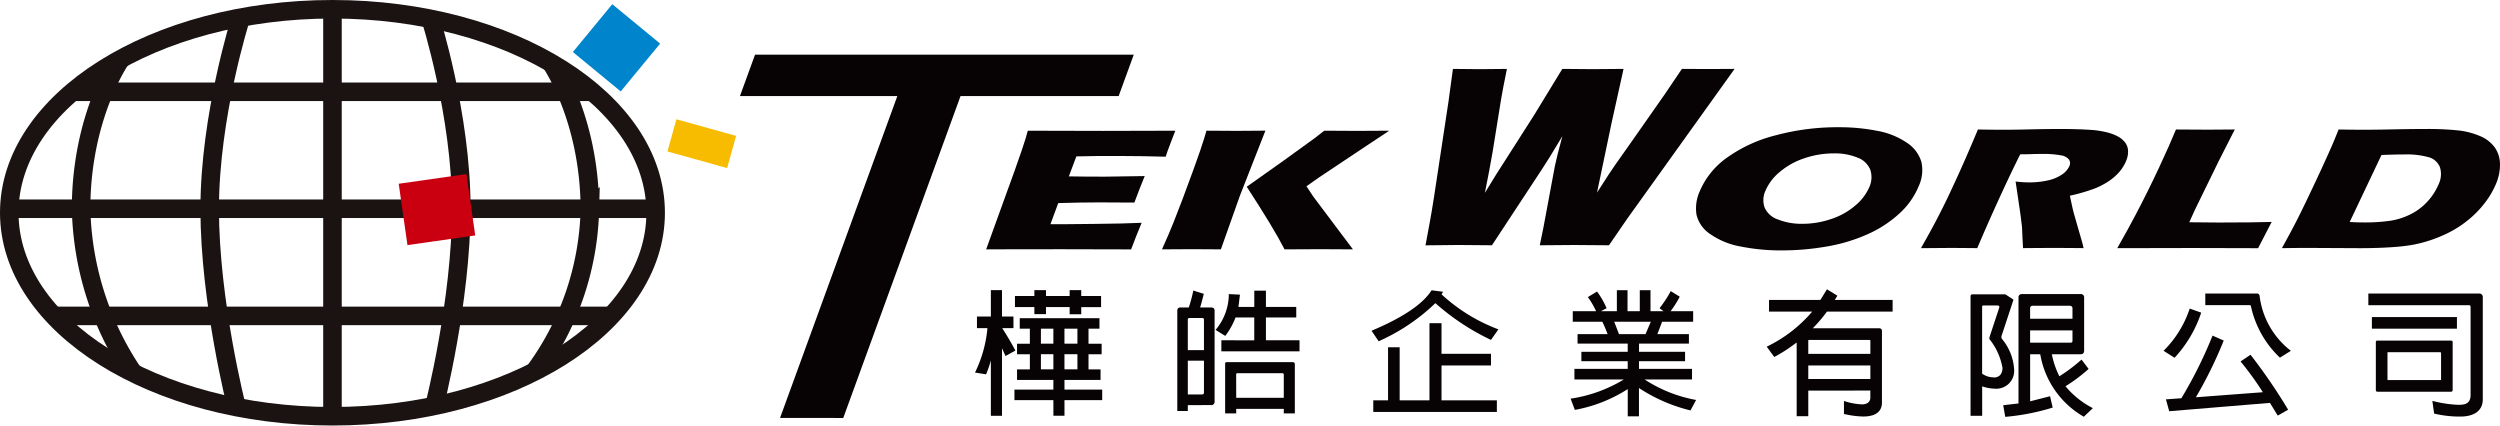
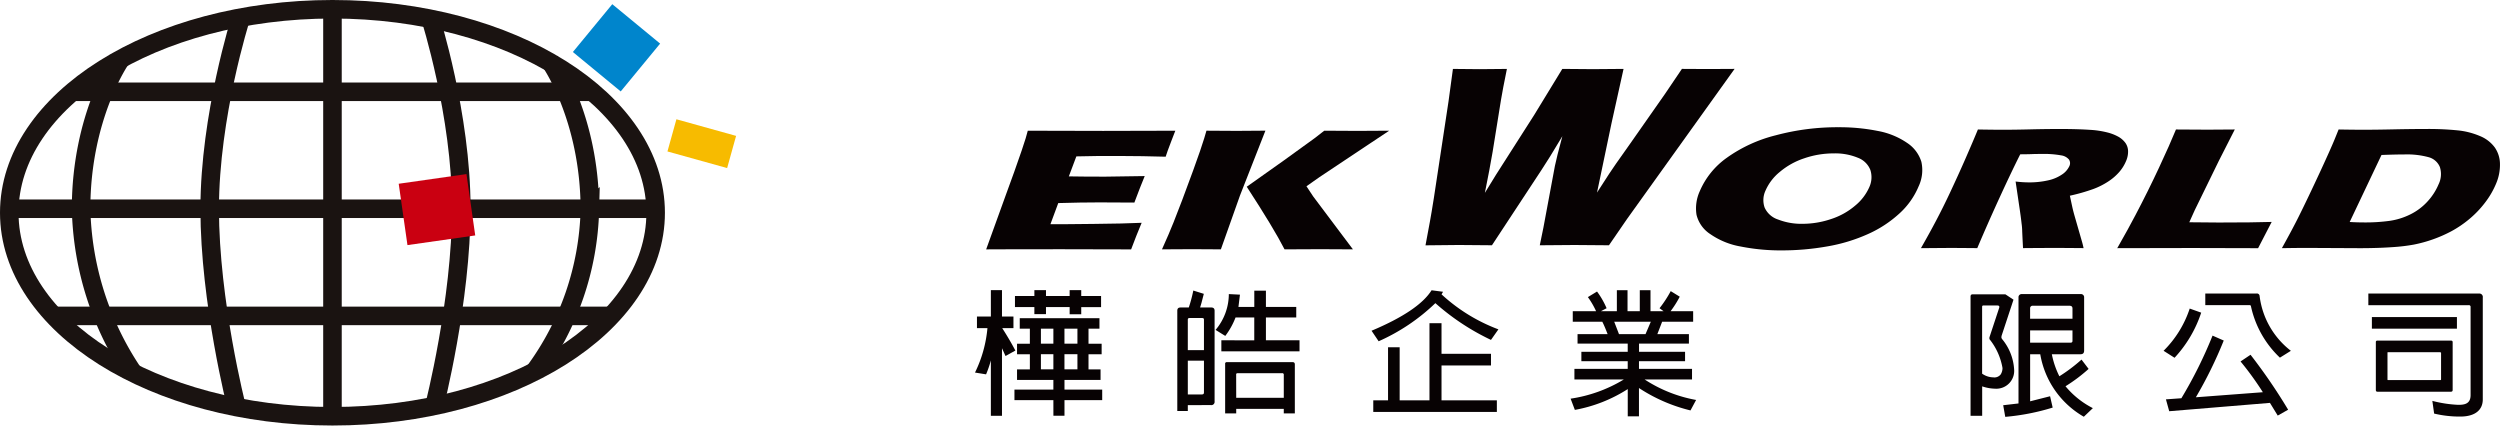
<svg xmlns="http://www.w3.org/2000/svg" width="269.735" height="45.912" viewBox="0 0 269.735 45.912">
  <g id="组_115" data-name="组 115" transform="translate(-87.447 -128.881)">
    <g id="组_81" data-name="组 81" transform="translate(192.646 160.096)">
      <path id="路径_164" data-name="路径 164" d="M250.2,182.634v7.287H249v-5.976a11.627,11.627,0,0,1-.516,1.506l-1.195-.194a13.624,13.624,0,0,0,1.342-4.791H247.5v-1.254H249v-2.846h1.2v2.846h1.237v1.254h-1.21c.5.781.975,1.579,1.418,2.417l-1.062.591Zm5.545,5.6h-4.2V187.1h4.2v-1.045h-3.921v-1.139h1.384v-1.635h-1.384v-1.136h1.384v-1.622h-1.091V179.39h8.6v1.134h-1.181v1.622h1.416v1.136h-1.416v1.635h1.3v1.139h-3.893V187.1h4.07v1.136h-4.07v1.683h-1.195Zm1.756-10.044h-2.554v.766h-1.253v-.766H251.6V177h2.095v-.632h1.253V177H257.5v-.632h1.251V177h2.14v1.2h-2.14v.766H257.5Zm-1.756,3.952v-1.622H254.4v1.622Zm0,2.771v-1.635H254.4v1.635Zm1.195-4.393v1.622h1.4v-1.622Zm0,2.758v1.635h1.4v-1.635Z" transform="translate(-247.291 -176.276)" fill="#070203" />
      <path id="路径_165" data-name="路径 165" d="M281.694,188.793v.636h-1.135V178.615c0-.252.119-.354.354-.354h.886a14.716,14.716,0,0,0,.487-1.829l1.135.355-.251.971-.149.5H284.2c.249,0,.383.1.383.354v9.779a.352.352,0,0,1-.4.4Zm1.742-9.219c0-.12-.06-.177-.192-.177h-1.357c-.134,0-.193.057-.193.177v3.289h1.742Zm-.22,8.067c.161,0,.22-.073.22-.222V184h-1.742v3.643Zm5.648-5.84v-2.465h-2.02a8.049,8.049,0,0,1-1.107,1.992l-1.047-.649a6.008,6.008,0,0,0,1.429-3.865l1.2.061-.163,1.326h1.711v-1.756h1.254V178.2h3.273v1.134h-3.273V181.8h3.626v1.193h-8.434V181.8Zm-1.948,7.4v.487h-1.194v-5.325a.171.171,0,0,1,.191-.208h7.079c.178,0,.249.091.249.253v5.279h-1.193V189.2Zm0-1.2h5.133v-2.476a.157.157,0,0,0-.175-.178h-4.8c-.133,0-.177.074-.163.178Z" transform="translate(-258.735 -176.299)" fill="#070203" />
      <path id="路径_166" data-name="路径 166" d="M325.392,181.742a25.382,25.382,0,0,1-6-3.967,21.173,21.173,0,0,1-6.12,4.113l-.766-1.135c3.363-1.415,5.546-2.877,6.476-4.367l1.238.164-.161.277a18.709,18.709,0,0,0,6.135,3.776Zm-11.106,6.518v-5.724h1.254v5.724h3.216v-8.318h1.3v3.3h5.338V184.5h-5.338v3.761h5.971v1.255H312.693v-1.255Z" transform="translate(-269.724 -176.283)" fill="#070203" />
      <path id="路径_167" data-name="路径 167" d="M358.186,189.344a17.717,17.717,0,0,1-5.56-2.418v3.052h-1.21v-2.937a15.77,15.77,0,0,1-5.707,2.245l-.458-1.212A15.362,15.362,0,0,0,351,186h-5.338V184.86h5.751v-.827h-5v-1.018h5v-.885H346v-1.016h3.246c-.208-.532-.386-.973-.577-1.343h-3.185v-1.135H348a8.923,8.923,0,0,0-.885-1.52l.987-.6a8.824,8.824,0,0,1,1.032,1.8l-.618.325h1.726v-2.272h1.151v2.272h1.323v-2.272h1.155v2.272h1.416l-.441-.325a12.352,12.352,0,0,0,1.207-1.844l.974.6a11.072,11.072,0,0,1-.988,1.565h2.434v1.135h-3.346l-.519,1.343h3.407v1.016h-5.382v.885H357.6v1.018h-4.972v.827h5.723V186h-5.119a15.026,15.026,0,0,0,5.56,2.214Zm-7.714-8.23h2.861l.574-1.343h-3.952Z" transform="translate(-280.991 -176.276)" fill="#070203" />
-       <path id="路径_168" data-name="路径 168" d="M381.991,187.159v2.757h-1.252v-7.949l-.355.262a15.758,15.758,0,0,1-2.064,1.3l-.813-1.11a14.948,14.948,0,0,0,4.911-3.788h-4.662v-1.254H383.3l.707-1.152,1.124.694-.28.458h6.24v1.254H384.01a16.256,16.256,0,0,1-1.532,1.8h7.139c.222,0,.322.1.322.309v7.713c0,.5-.174,1.5-2.034,1.5a9.973,9.973,0,0,1-2.064-.276v-1.4a7.253,7.253,0,0,0,1.931.367c.871,0,.915-.589.915-.692v-.8Zm0-3.968h6.7v-1.4c0-.078-.044-.1-.117-.1H382.08c-.073,0-.089.026-.089.1Zm0,2.715h6.7v-1.461h-6.7Z" transform="translate(-292.088 -176.229)" fill="#070203" />
      <path id="路径_169" data-name="路径 169" d="M414.416,181.4a1.064,1.064,0,0,0-.06.267.371.371,0,0,0,.075.2,5.644,5.644,0,0,1,1.3,3.273,1.925,1.925,0,0,1-2.047,2.082,4.58,4.58,0,0,1-1.4-.252v3.174h-1.254V177.221l.044-.131.133-.047h3.585l.871.577Zm-.31-2.861a.379.379,0,0,0,.03-.132c0-.163-.15-.163-.266-.163h-1.49l-.072.029-.031.073V185.6a2.138,2.138,0,0,0,1.2.4.855.855,0,0,0,.81-.325,1.325,1.325,0,0,0,.191-.679,6.809,6.809,0,0,0-1.414-3.128v-.177Zm9.661,6.549a17.365,17.365,0,0,1-2.492,1.872,9.276,9.276,0,0,0,2.95,2.36l-.974.929a9.619,9.619,0,0,1-4.7-6.74h-1.093v5.075l2.152-.546.28,1.223a24.361,24.361,0,0,1-5.116,1l-.222-1.255,1.651-.191V177.385a.34.34,0,0,1,.386-.369h6.31a.34.34,0,0,1,.385.369v5.721c0,.283-.133.4-.4.4H419.8a9.265,9.265,0,0,0,.813,2.377,17.69,17.69,0,0,0,2.389-1.8Zm-6.312-5.414h4.572v-1.105c0-.192-.1-.295-.325-.295h-3.94a.268.268,0,0,0-.307.295Zm4.572,1.256h-4.572v1.328h4.364c.135,0,.208-.061.208-.191Z" transform="translate(-303.618 -176.5)" fill="#070203" />
      <path id="路径_170" data-name="路径 170" d="M442.783,183.1a11.467,11.467,0,0,0,2.819-4.556l1.239.441a13.245,13.245,0,0,1-2.875,4.869Zm11.476,5.62-10.869.9-.354-1.281,1.667-.119a47,47,0,0,0,3.363-6.757l1.207.531a45.71,45.71,0,0,1-3.008,6.122l7.228-.546a33.042,33.042,0,0,0-2.405-3.319l1.076-.723a59.756,59.756,0,0,1,4.057,5.929l-1.122.634Zm-6.976-11.8h5.533a.286.286,0,0,1,.325.253,8.826,8.826,0,0,0,3.376,5.929l-1.183.739a10.755,10.755,0,0,1-3.109-5.472c-.017-.134-.062-.192-.133-.192h-4.808Z" transform="translate(-314.544 -176.467)" fill="#070203" />
      <path id="路径_171" data-name="路径 171" d="M476.46,176.922h11.947a.376.376,0,0,1,.4.444v10.977c0,1.166-.855,1.854-2.434,1.854a11.925,11.925,0,0,1-2.815-.322l-.192-1.37a13.337,13.337,0,0,0,2.8.426c.646,0,1.326-.088,1.326-1.048v-9.5a.18.18,0,0,0-.205-.205H476.46Zm.382,2.539h9.176v1.255h-9.176Zm8.715,7.861c0,.134-.058.194-.192.194h-7.918c-.119,0-.178-.06-.178-.194v-5.147a.156.156,0,0,1,.178-.176h7.918c.133,0,.192.058.192.176Zm-1.326-4.069h-5.649c-.044,0-.057.016-.057.058v2.876c0,.045.013.075.057.075h5.649a.071.071,0,0,0,.075-.075v-2.876Z" transform="translate(-326.129 -176.467)" fill="#070203" />
    </g>
    <g id="组_82" data-name="组 82" transform="translate(167.284 134.779)">
-       <path id="路径_172" data-name="路径 172" d="M212.955,176.829,225.61,142.1H208.629l1.626-4.461h40.862l-1.628,4.461H232.429l-12.655,34.734Z" transform="translate(-208.629 -137.635)" fill="#070203" />
-     </g>
+       </g>
    <g id="组_83" data-name="组 83" transform="translate(270.435 142.609)">
      <path id="路径_173" data-name="路径 173" d="M381.256,149.571a20.947,20.947,0,0,1,4.23.4,8.19,8.19,0,0,1,3.166,1.29,3.765,3.765,0,0,1,1.54,2.041,4.131,4.131,0,0,1-.3,2.654,8.212,8.212,0,0,1-2.041,2.894,12.6,12.6,0,0,1-3.4,2.237,18.147,18.147,0,0,1-4.43,1.345,28.021,28.021,0,0,1-4.87.428,22.065,22.065,0,0,1-4.45-.419,8.222,8.222,0,0,1-3.3-1.35,3.457,3.457,0,0,1-1.471-2.078,4.469,4.469,0,0,1,.352-2.541,8.517,8.517,0,0,1,2.919-3.606,15.54,15.54,0,0,1,5.281-2.426A25.66,25.66,0,0,1,381.256,149.571Zm-.523,2.823a9.7,9.7,0,0,0-3.184.531,7.928,7.928,0,0,0-2.639,1.473,5.36,5.36,0,0,0-1.54,2.02,2.434,2.434,0,0,0-.091,1.819,2.39,2.39,0,0,0,1.45,1.29,6.9,6.9,0,0,0,2.623.464,9.592,9.592,0,0,0,3.113-.52,7.588,7.588,0,0,0,2.608-1.463,5.363,5.363,0,0,0,1.5-1.973,2.562,2.562,0,0,0,.115-1.854,2.317,2.317,0,0,0-1.348-1.317A6.378,6.378,0,0,0,380.733,152.394Z" transform="translate(-365.875 -149.571)" fill="#070203" />
      <path id="路径_174" data-name="路径 174" d="M402.872,162.718q.944-1.651,1.638-2.974c.466-.882.977-1.9,1.523-3.067s1.108-2.391,1.672-3.683,1-2.315,1.314-3.081q1.772.031,2.868.028,1.142,0,2.8-.041t3.212-.041q1.827,0,3.214.092a9.7,9.7,0,0,1,1.836.272,4.851,4.851,0,0,1,1.275.5,2.4,2.4,0,0,1,.727.662,1.61,1.61,0,0,1,.27.857,2.517,2.517,0,0,1-.209,1.057,4.379,4.379,0,0,1-.721,1.176,5.679,5.679,0,0,1-1.185,1.033,7.937,7.937,0,0,1-1.652.834,20.333,20.333,0,0,1-2.513.716l.257,1.193c.073.332.161.668.26,1.014l.79,2.747c.036.117.1.353.172.7q-2.349-.021-3.159-.019c-.685,0-1.807.005-3.372.019-.02-.327-.051-.929-.091-1.812a6.617,6.617,0,0,0-.068-.852c-.048-.445-.13-1.067-.251-1.867l-.392-2.654a12.172,12.172,0,0,0,1.474.094,9.1,9.1,0,0,0,1.974-.207,4.275,4.275,0,0,0,1.546-.637,2.193,2.193,0,0,0,.806-.911.718.718,0,0,0-.039-.706,1.341,1.341,0,0,0-.851-.455,10.33,10.33,0,0,0-2.112-.152c-.335,0-.679,0-1.04.016s-.781.016-1.26.023q-.965,1.922-2.234,4.687t-2.4,5.434q-2.377-.021-3.09-.019Q405.034,162.7,402.872,162.718Z" transform="translate(-378.603 -149.67)" fill="#070203" />
      <path id="路径_175" data-name="路径 175" d="M435.162,162.746q1.263-2.214,1.987-3.612,1.341-2.55,2.518-5.071t1.83-4.122q1.933.019,3.429.02,1.011,0,2.917-.02l-1.729,3.4-2.594,5.31-.586,1.3c1.627.02,2.69.028,3.183.028q3.755,0,5.707-.064l-1.466,2.833q-3.748-.021-7.14-.019Q438.62,162.727,435.162,162.746Z" transform="translate(-389.711 -149.698)" fill="#070203" />
      <path id="路径_176" data-name="路径 176" d="M462.24,162.718q1.189-2.14,1.824-3.425.955-1.913,2.365-4.951,1.074-2.329,1.487-3.33l.445-1.1q1.658.031,2.871.028,1.168,0,3.085-.041t3.581-.041a31.513,31.513,0,0,1,3.291.148,8.188,8.188,0,0,1,2.436.621,3.7,3.7,0,0,1,1.587,1.227,3.16,3.16,0,0,1,.558,1.778,5.131,5.131,0,0,1-.409,2.1,9.03,9.03,0,0,1-1.176,2.038,10.848,10.848,0,0,1-1.675,1.767,11.64,11.64,0,0,1-1.988,1.357,14.667,14.667,0,0,1-4.046,1.438,19.413,19.413,0,0,1-2.293.274q-1.586.113-3.542.113l-5.752-.029Q464.078,162.689,462.24,162.718Zm7.317-2.824c.51.031,1.052.048,1.622.048a19.313,19.313,0,0,0,2.665-.169,7.343,7.343,0,0,0,2.3-.722A6.227,6.227,0,0,0,478,157.628a6.313,6.313,0,0,0,1.136-1.776,2.509,2.509,0,0,0,.152-1.883,1.82,1.82,0,0,0-1.2-1.063,8.887,8.887,0,0,0-2.653-.3c-.685,0-1.5.021-2.447.057Z" transform="translate(-399.027 -149.67)" fill="#070203" />
    </g>
    <g id="组_84" data-name="组 84" transform="translate(241.25 136.317)">
      <path id="路径_177" data-name="路径 177" d="M321.385,159.014l.477-2.566c.11-.6.254-1.45.425-2.537l1.58-10.416.477-3.515q1.788.029,2.9.027c.843,0,1.816-.008,2.924-.027q-.464,2.272-.637,3.332l-.905,5.62q-.308,1.813-.834,4.419l1.2-1.953,4.114-6.44,3.04-4.98c1.294.019,2.391.027,3.3.027.981,0,2.081-.008,3.307-.027l-1.3,5.871-1.562,7.472,1.325-2.049.73-1.075c.251-.361.759-1.083,1.526-2.16l3.75-5.355,1.828-2.705q1.717.017,2.848.015c.846,0,1.793,0,2.836-.015l-11.609,16.2-1.946,2.831q-2.131-.027-3.728-.03-1.683,0-3.736.03l.392-1.911,1.24-6.651c.085-.4.18-.809.287-1.234s.277-1.079.517-1.974l-1.309,2.163c-.3.483-.617.971-.933,1.465l-5.355,8.141c-1.433-.018-2.623-.03-3.576-.03C323.971,158.984,322.772,159,321.385,159.014Z" transform="translate(-321.385 -139.98)" fill="#070203" />
    </g>
    <g id="组_87" data-name="组 87" transform="translate(88.447 129.333)">
      <g id="组_85" data-name="组 85" transform="translate(0 0.548)">
        <path id="路径_178" data-name="路径 178" d="M158.188,152.124c0,12.124-15.609,21.956-34.87,21.956s-34.871-9.833-34.871-21.956,15.614-21.955,34.871-21.955S158.188,140,158.188,152.124Z" transform="translate(-88.447 -130.169)" fill="none" stroke="#1a1311" stroke-miterlimit="10" stroke-width="2" />
        <line id="直线_2" data-name="直线 2" x2="69.741" transform="translate(0 21.523)" fill="none" stroke="#1a1311" stroke-miterlimit="10" stroke-width="2" />
        <line id="直线_3" data-name="直线 3" y2="43.911" transform="translate(34.871 0)" fill="none" stroke="#1a1311" stroke-miterlimit="10" stroke-width="2" />
        <line id="直线_4" data-name="直线 4" transform="translate(24.535 0.983)" fill="none" stroke="#1a1311" stroke-miterlimit="10" stroke-width="2" />
        <line id="直线_5" data-name="直线 5" transform="translate(24.149 1.06)" fill="none" stroke="#1a1311" stroke-miterlimit="10" stroke-width="2" />
        <path id="路径_179" data-name="路径 179" d="M124.758,131.667s-3.347,10.5-3.347,20.54,2.911,21.407,2.911,21.407h0" transform="translate(-99.787 -130.684)" fill="none" stroke="#1a1311" stroke-miterlimit="10" stroke-width="2" />
        <path id="路径_180" data-name="路径 180" d="M106.832,138.326" transform="translate(-94.772 -132.975)" fill="none" stroke="#1a1311" stroke-miterlimit="10" stroke-width="2" />
        <path id="路径_181" data-name="路径 181" d="M104.571,138.326s-4.31,6.128-4.31,16.172a32.994,32.994,0,0,0,5.635,17.723" transform="translate(-92.511 -132.975)" fill="none" stroke="#1a1311" stroke-miterlimit="10" stroke-width="2" />
        <path id="路径_182" data-name="路径 182" d="M157.691,131.53s3.347,10.5,3.347,20.543-2.913,21.4-2.913,21.4h0" transform="translate(-112.268 -130.637)" fill="none" stroke="#1a1311" stroke-miterlimit="10" stroke-width="2" />
        <path id="路径_183" data-name="路径 183" d="M176.486,138.7s4.31,6.083,4.31,16.058a30.731,30.731,0,0,1-6,17.459" transform="translate(-118.153 -133.103)" fill="none" stroke="#1a1311" stroke-miterlimit="10" stroke-width="2" />
        <line id="直线_6" data-name="直线 6" transform="translate(6.83 8.904)" fill="none" stroke="#1a1311" stroke-miterlimit="10" stroke-width="2" />
        <line id="直线_7" data-name="直线 7" transform="translate(62.916 8.904)" fill="none" stroke="#1a1311" stroke-miterlimit="10" stroke-width="2" />
        <line id="直线_8" data-name="直线 8" x2="56.086" transform="translate(6.83 8.904)" fill="none" stroke="#1a1311" stroke-miterlimit="10" stroke-width="2" />
        <line id="直线_9" data-name="直线 9" x1="60.075" transform="translate(4.861 33.083)" fill="none" stroke="#1a1311" stroke-miterlimit="10" stroke-width="2" />
      </g>
      <g id="组_86" data-name="组 86" transform="translate(42.018 0)">
        <rect id="矩形_8" data-name="矩形 8" width="6.686" height="7.386" transform="translate(7.312 18.331) rotate(81.882)" fill="#ca0011" />
        <rect id="矩形_9" data-name="矩形 9" width="6.687" height="6.688" transform="translate(28.205 4.252) rotate(129.482)" fill="#0085cc" />
        <rect id="矩形_10" data-name="矩形 10" width="3.606" height="6.687" transform="matrix(-0.268, 0.963, -0.963, -0.268, 36.402, 14.209)" fill="#f7bb00" />
      </g>
    </g>
    <g id="组_88" data-name="组 88" transform="translate(193.847 142.981)">
      <path id="路径_184" data-name="路径 184" d="M261.328,157.875c.884,0,2.147.009,3.786.019q.618-1.659,1.116-2.859-3.471.065-4.271.063c-1.494,0-2.8-.007-3.916-.029l.811-2.157q1.538-.036,2.259-.041t2.777,0q1.868,0,4.6.075c.068-.225.142-.446.226-.665l.384-1.019c.178-.466.282-.739.313-.813l.121-.307q-3.374.018-7.783.02-4.775,0-8.137-.02l-.23.825q-.26.879-1.223,3.588c-.331.926-.631,1.753-.905,2.49l-2.133,5.9,1.736-.008,6.278-.009q4.151,0,7.627.018.553-1.481,1.135-2.869-1.561.067-2.219.074l-2.965.046q-2.289.031-3.016.03h-1.641l.844-2.278Q259.359,157.875,261.328,157.875Z" transform="translate(-249.122 -150.138)" fill="#070203" />
      <path id="路径_185" data-name="路径 185" d="M298.424,156.134l1.424-1,7.5-4.994-3.412.02q-.943,0-3.59-.02l-1.038.806-3.288,2.379-4.038,2.861q2.915,4.476,4.078,6.756c1.822-.011,3.11-.018,3.872-.018l3.506.018-4.281-5.7Z" transform="translate(-263.865 -150.138)" fill="#070203" />
      <path id="路径_186" data-name="路径 186" d="M286.11,150.158q-.9,0-3.273-.02l-.237.807q-.3,1.012-1.2,3.489-1.295,3.556-2.115,5.6-.456,1.154-1.247,2.907,2.612-.017,3.269-.018l3.086.018,2.059-5.8,2.746-7.005Q286.712,150.156,286.11,150.158Z" transform="translate(-259.068 -150.138)" fill="#070203" />
    </g>
  </g>
</svg>